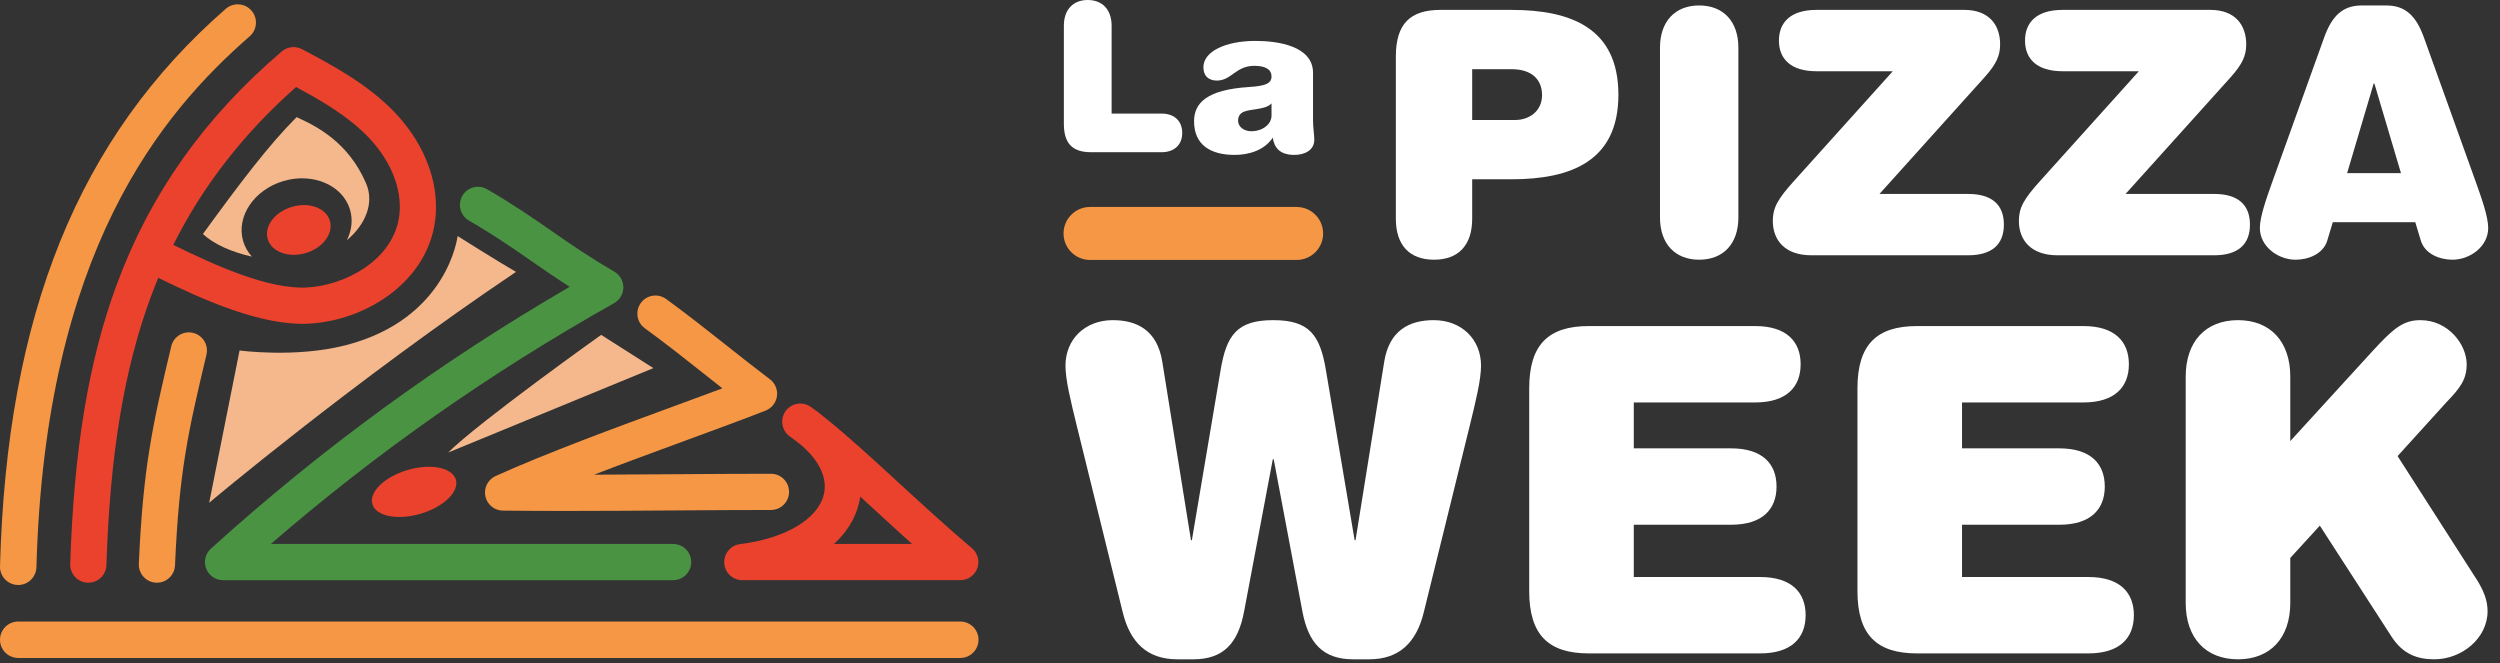
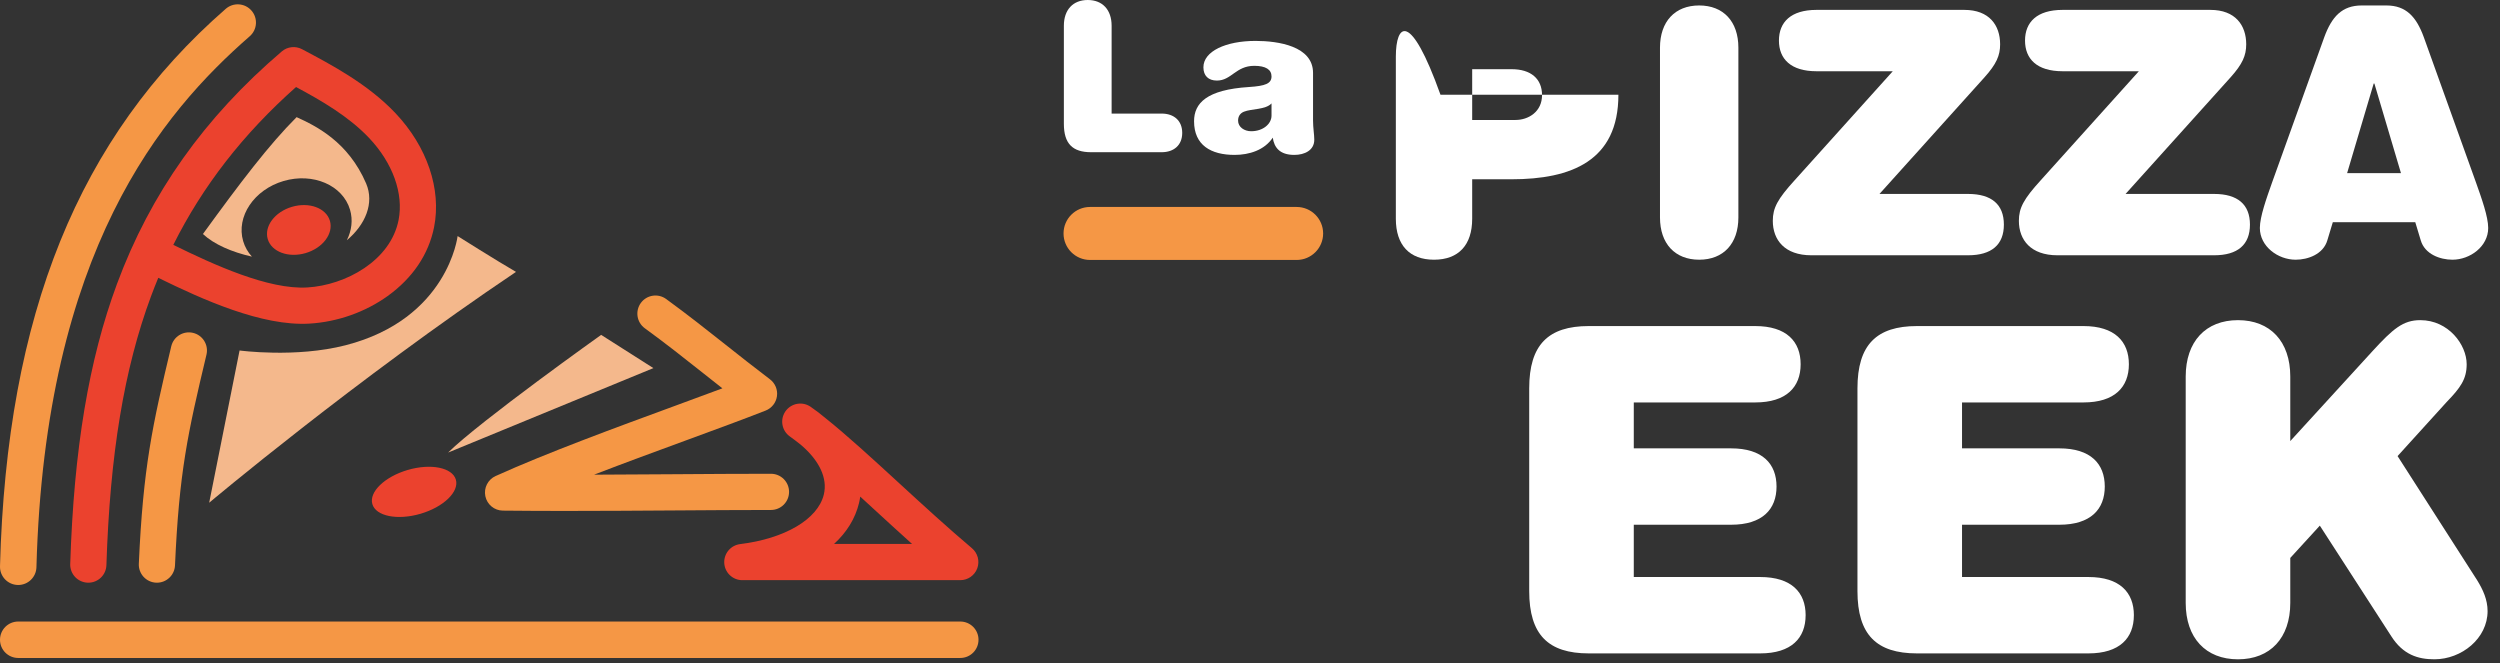
<svg xmlns="http://www.w3.org/2000/svg" width="181" height="48" viewBox="0 0 181 48" fill="none">
  <rect x="0" y="0" width="181" height="48" fill="#333333" stroke="none" />
-   <path d="M117.172 6.86C117.172 2.049 113.767 0.716 109.424 0.716H104.291C102.095 0.716 101.059 1.728 101.059 4.097V15.842C101.059 17.742 102.046 18.803 103.822 18.803C105.599 18.803 106.586 17.742 106.586 15.842V12.98H109.424C113.767 12.98 117.172 11.648 117.172 6.86H117.172ZM109.72 8.686H106.586V5.01H109.448C110.83 5.01 111.644 5.7 111.644 6.885C111.644 8.094 110.657 8.686 109.72 8.686L109.72 8.686Z" fill="white" />
+   <path d="M117.172 6.86H104.291C102.095 0.716 101.059 1.728 101.059 4.097V15.842C101.059 17.742 102.046 18.803 103.822 18.803C105.599 18.803 106.586 17.742 106.586 15.842V12.98H109.424C113.767 12.98 117.172 11.648 117.172 6.86H117.172ZM109.72 8.686H106.586V5.01H109.448C110.83 5.01 111.644 5.7 111.644 6.885C111.644 8.094 110.657 8.686 109.72 8.686L109.72 8.686Z" fill="white" />
  <path d="M125.859 15.743V3.455C125.859 1.555 124.773 0.395 123.021 0.395C121.269 0.395 120.183 1.555 120.183 3.455V15.743C120.183 17.643 121.269 18.803 123.021 18.803C124.773 18.803 125.859 17.643 125.859 15.743Z" fill="white" />
  <path d="M145.081 16.262C145.081 14.806 144.193 14.041 142.49 14.041H136.074L143.674 5.602C144.538 4.64 144.809 4.023 144.809 3.208C144.809 1.827 144.02 0.716 142.219 0.716H131.509C129.659 0.716 128.795 1.604 128.795 2.937C128.795 4.269 129.659 5.158 131.509 5.158H137.037L129.93 13.054C128.696 14.411 128.351 15.053 128.351 15.99C128.351 17.372 129.214 18.482 131.139 18.482H142.49C144.192 18.482 145.081 17.717 145.081 16.262Z" fill="white" />
  <path d="M162.897 16.262C162.897 14.806 162.009 14.041 160.306 14.041H153.891L161.491 5.602C162.354 4.64 162.626 4.023 162.626 3.208C162.626 1.827 161.836 0.716 160.035 0.716H149.326C147.475 0.716 146.612 1.604 146.612 2.937C146.612 4.269 147.475 5.158 149.326 5.158H154.853L147.747 13.054C146.513 14.411 146.167 15.053 146.167 15.99C146.167 17.372 147.031 18.482 148.956 18.482H160.306C162.009 18.482 162.897 17.717 162.897 16.262Z" fill="white" />
  <path d="M175.483 2.69C174.94 1.21 174.2 0.395 172.768 0.395H170.992C169.561 0.395 168.82 1.21 168.278 2.69L164.502 13.202C164.083 14.386 163.614 15.694 163.614 16.508C163.614 17.841 164.922 18.803 166.205 18.803C167.093 18.803 168.204 18.409 168.5 17.397L168.895 16.089H174.866L175.261 17.397C175.557 18.409 176.667 18.803 177.555 18.803C178.838 18.803 180.146 17.841 180.146 16.508C180.146 15.694 179.678 14.386 179.258 13.202L175.483 2.69H175.483ZM169.931 12.536L171.856 6.046H171.905L173.83 12.536H169.931H169.931Z" fill="white" />
-   <path d="M92.15 33.251H92.216L94.29 44.245C94.718 46.549 95.771 47.734 97.976 47.734H99.128C101.334 47.734 102.551 46.483 103.078 44.343L106.403 30.848C106.863 28.972 107.226 27.491 107.226 26.471C107.226 24.562 105.81 23.179 103.803 23.179C102.058 23.179 100.577 23.903 100.215 26.207L98.141 39.11H98.075L96.002 26.833C95.574 24.232 94.784 23.179 92.183 23.179C89.583 23.179 88.793 24.232 88.365 26.833L86.292 39.11H86.226L84.152 26.207C83.79 23.903 82.309 23.179 80.564 23.179C78.557 23.179 77.141 24.562 77.141 26.471C77.141 27.491 77.504 28.972 77.964 30.848L81.289 44.343C81.815 46.483 83.033 47.734 85.239 47.734H86.39C88.596 47.734 89.649 46.549 90.077 44.245L92.151 33.251H92.15Z" fill="white" />
  <path d="M130.728 44.541C130.728 42.895 129.707 41.776 127.436 41.776H118.286V37.991H125.33C127.601 37.991 128.621 36.872 128.621 35.226C128.621 33.58 127.601 32.461 125.33 32.461H118.286V29.137H127.074C129.345 29.137 130.366 28.018 130.366 26.372C130.366 24.727 129.345 23.607 127.074 23.607H115.027C112.098 23.607 110.715 24.957 110.715 28.117V42.797C110.715 45.957 112.098 47.306 115.027 47.306H127.436C129.707 47.306 130.727 46.187 130.727 44.542L130.728 44.541Z" fill="white" />
  <path d="M154.493 44.541C154.493 42.895 153.472 41.776 151.201 41.776H142.051V37.991H149.095C151.366 37.991 152.386 36.872 152.386 35.226C152.386 33.58 151.366 32.461 149.095 32.461H142.051V29.137H150.839C153.11 29.137 154.131 28.018 154.131 26.372C154.131 24.727 153.11 23.607 150.839 23.607H138.792C135.863 23.607 134.48 24.957 134.48 28.117V42.797C134.48 45.957 135.863 47.306 138.792 47.306H151.201C153.472 47.306 154.492 46.187 154.492 44.542L154.493 44.541Z" fill="white" />
  <path d="M173.584 33.021L177.139 29.104C178.126 28.083 178.587 27.458 178.587 26.372C178.587 24.956 177.27 23.179 175.229 23.179C173.979 23.179 173.255 23.804 171.774 25.417L165.816 31.934V27.26C165.816 24.726 164.368 23.179 162.031 23.179C159.694 23.179 158.245 24.726 158.245 27.26V43.652C158.245 46.187 159.694 47.734 162.031 47.734C164.368 47.734 165.816 46.187 165.816 43.652V40.394L167.955 38.056L173.123 46.055C173.979 47.404 175.065 47.733 176.25 47.733C178.225 47.733 180.101 46.219 180.101 44.244C180.101 43.422 179.772 42.697 179.344 42.006L173.584 33.02L173.584 33.021Z" fill="white" />
  <path d="M78.993 11.02H84.104C84.991 11.02 85.593 10.508 85.593 9.621C85.593 8.734 84.991 8.223 84.104 8.223H80.481V1.864C80.481 0.707 79.82 0 78.752 0C77.685 0 77.024 0.707 77.024 1.864V8.96C77.024 10.403 77.655 11.02 78.993 11.02Z" fill="white" />
  <path d="M90.434 6.299C87.352 6.495 86.45 7.472 86.45 8.78C86.45 10.508 87.668 11.215 89.382 11.215C90.449 11.215 91.546 10.869 92.148 9.967C92.253 10.674 92.644 11.215 93.711 11.215C94.448 11.215 95.154 10.884 95.154 10.117C95.154 9.742 95.064 9.261 95.064 8.72V5.277C95.064 3.337 92.539 2.962 90.9 2.962C88.751 2.962 87.127 3.713 87.127 4.871C87.127 5.487 87.488 5.833 88.104 5.833C89.157 5.833 89.472 4.766 90.81 4.766C91.637 4.766 92.058 5.036 92.058 5.532C92.058 6.058 91.592 6.224 90.434 6.299H90.434ZM92.058 8.374C92.058 8.96 91.456 9.501 90.584 9.501C90.088 9.501 89.637 9.201 89.637 8.735C89.637 8.404 89.802 8.193 90.058 8.088C90.614 7.863 91.622 7.953 92.058 7.487V8.374Z" fill="white" />
  <path d="M78.918 18.821H93.876C94.936 18.821 95.795 17.962 95.795 16.903C95.795 15.843 94.936 14.984 93.876 14.984H78.918C77.859 14.984 77 15.843 77 16.903C77 17.962 77.859 18.821 78.918 18.821Z" fill="#F59745" />
  <path d="M8.47 20.555C6.427 26.068 5.351 32.512 5.084 40.834C5.061 41.558 5.629 42.163 6.352 42.186C6.367 42.187 6.381 42.187 6.395 42.187C7.1 42.187 7.682 41.628 7.704 40.918C7.962 32.888 8.986 26.707 10.928 21.466C11.097 21.01 11.274 20.559 11.459 20.114C14.65 21.681 18.966 23.636 22.412 23.429C24.435 23.307 26.442 22.598 28.065 21.433C29.878 20.131 31.041 18.404 31.429 16.439C31.97 13.697 30.923 10.613 28.628 8.189C26.637 6.086 23.991 4.686 21.865 3.561C21.39 3.31 20.811 3.374 20.402 3.723C14.8 8.502 10.897 14.008 8.47 20.555H8.47ZM21.433 6.3C23.278 7.289 25.245 8.428 26.724 9.991C28.437 11.8 29.234 14.021 28.857 15.931C28.275 18.878 25.021 20.645 22.254 20.812C19.439 20.982 15.49 19.175 12.547 17.728C14.682 13.456 17.615 9.688 21.433 6.3Z" fill="#EB422E" />
  <path d="M13.978 24.1C13.274 23.932 12.567 24.366 12.399 25.071C11.031 30.799 10.36 33.861 10.051 40.818C10.019 41.541 10.579 42.154 11.302 42.186C11.322 42.187 11.342 42.187 11.362 42.187C12.059 42.187 12.639 41.638 12.67 40.934C12.969 34.202 13.585 31.392 14.948 25.679C15.116 24.975 14.682 24.268 13.978 24.1V24.1Z" fill="#F59745" />
-   <path d="M33.946 15.965C35.877 17.094 37.135 17.969 38.466 18.894C39.318 19.486 40.189 20.092 41.245 20.765C31.814 26.245 23.298 32.461 15.269 39.722C14.867 40.086 14.73 40.659 14.925 41.165C15.12 41.671 15.606 42.005 16.148 42.005H48.734C49.458 42.005 50.045 41.418 50.045 40.694C50.045 39.97 49.458 39.383 48.734 39.383H19.609C27.286 32.744 35.446 27.021 44.464 21.945C44.873 21.714 45.128 21.283 45.132 20.813C45.136 20.344 44.888 19.908 44.483 19.671C42.552 18.542 41.295 17.668 39.963 16.742C38.648 15.828 37.289 14.883 35.27 13.702C34.645 13.336 33.843 13.547 33.477 14.172C33.112 14.796 33.322 15.599 33.947 15.965H33.946Z" fill="#4A9343" />
  <path d="M36.409 36.969C37.907 36.985 39.425 36.992 40.949 36.992C43.569 36.992 46.206 36.973 48.788 36.956C51.257 36.939 53.589 36.922 55.817 36.922C56.541 36.922 57.128 36.336 57.128 35.612C57.128 34.888 56.541 34.301 55.817 34.301C53.58 34.301 51.243 34.317 48.769 34.334C46.869 34.347 44.939 34.361 43.009 34.367C45.245 33.505 47.574 32.651 49.754 31.851C51.881 31.07 53.891 30.332 55.434 29.725C55.874 29.551 56.188 29.153 56.252 28.683C56.317 28.214 56.122 27.746 55.744 27.46C54.613 26.604 53.566 25.775 52.553 24.973C51.197 23.899 49.795 22.789 48.228 21.647C47.643 21.221 46.823 21.349 46.397 21.934C45.97 22.52 46.099 23.339 46.684 23.766C48.208 24.876 49.528 25.921 50.925 27.028C51.376 27.385 51.833 27.747 52.302 28.115C51.236 28.514 50.062 28.944 48.85 29.39C44.509 30.983 39.59 32.789 35.883 34.464C35.323 34.717 35.014 35.326 35.14 35.928C35.266 36.53 35.794 36.963 36.409 36.969L36.409 36.969Z" fill="#F59745" />
  <path d="M52.438 40.773C52.439 40.796 52.44 40.819 52.443 40.843C52.443 40.846 52.443 40.849 52.444 40.853C52.446 40.87 52.45 40.887 52.452 40.904C52.456 40.926 52.459 40.948 52.463 40.969C52.468 40.989 52.473 41.008 52.479 41.028C52.484 41.048 52.489 41.07 52.495 41.09C52.504 41.118 52.515 41.145 52.525 41.172C52.529 41.183 52.533 41.194 52.538 41.205C52.554 41.243 52.572 41.281 52.591 41.317C52.595 41.324 52.6 41.331 52.605 41.339C52.62 41.367 52.637 41.395 52.655 41.422C52.662 41.432 52.67 41.442 52.677 41.452C52.693 41.475 52.71 41.498 52.727 41.52C52.737 41.532 52.747 41.542 52.757 41.554C52.774 41.573 52.79 41.591 52.808 41.609C52.82 41.622 52.833 41.633 52.845 41.645C52.862 41.661 52.878 41.676 52.896 41.691C52.91 41.703 52.925 41.715 52.939 41.726C52.956 41.739 52.973 41.752 52.99 41.764C53.007 41.776 53.023 41.787 53.04 41.797C53.057 41.809 53.075 41.819 53.092 41.829C53.11 41.839 53.127 41.849 53.146 41.858C53.164 41.868 53.182 41.877 53.201 41.885C53.219 41.894 53.237 41.902 53.256 41.909C53.276 41.917 53.297 41.925 53.318 41.932C53.336 41.938 53.353 41.944 53.371 41.95C53.395 41.957 53.419 41.962 53.444 41.968C53.459 41.972 53.474 41.976 53.49 41.979C53.521 41.985 53.553 41.989 53.584 41.993C53.594 41.995 53.604 41.997 53.614 41.998C53.657 42.002 53.7 42.004 53.743 42.004H69.524C70.075 42.004 70.566 41.66 70.755 41.144C70.944 40.627 70.79 40.047 70.37 39.692C68.621 38.216 66.828 36.57 65.094 34.978C63.144 33.187 61.282 31.478 59.71 30.227C59.412 29.974 59.081 29.721 58.715 29.471L58.705 29.463L58.7 29.46C58.692 29.454 58.684 29.449 58.677 29.444C58.664 29.435 58.651 29.428 58.639 29.42C58.617 29.407 58.596 29.393 58.575 29.382C58.558 29.372 58.541 29.364 58.524 29.356C58.501 29.345 58.479 29.333 58.456 29.324C58.439 29.316 58.422 29.31 58.404 29.303C58.381 29.295 58.358 29.286 58.335 29.279C58.317 29.273 58.299 29.268 58.281 29.264C58.258 29.257 58.235 29.251 58.212 29.246C58.193 29.242 58.174 29.24 58.155 29.236C58.132 29.233 58.109 29.229 58.086 29.226C58.067 29.224 58.048 29.223 58.029 29.222C58.006 29.221 57.983 29.219 57.96 29.218C57.941 29.218 57.922 29.219 57.903 29.22C57.88 29.221 57.857 29.221 57.834 29.223C57.815 29.224 57.797 29.227 57.778 29.23C57.755 29.232 57.732 29.235 57.71 29.239C57.691 29.242 57.673 29.247 57.654 29.251C57.632 29.256 57.609 29.261 57.587 29.267C57.569 29.272 57.551 29.278 57.533 29.285C57.511 29.292 57.489 29.299 57.468 29.307C57.45 29.314 57.432 29.322 57.415 29.329C57.394 29.339 57.373 29.348 57.353 29.358C57.335 29.367 57.318 29.377 57.301 29.387C57.281 29.398 57.261 29.409 57.242 29.42C57.225 29.431 57.208 29.443 57.192 29.455C57.174 29.467 57.155 29.48 57.138 29.494C57.121 29.507 57.105 29.521 57.089 29.535C57.072 29.549 57.056 29.563 57.04 29.578C57.024 29.593 57.009 29.609 56.993 29.625C56.979 29.641 56.964 29.656 56.95 29.673C56.935 29.69 56.921 29.708 56.907 29.726C56.897 29.739 56.886 29.751 56.876 29.765C56.873 29.769 56.87 29.774 56.867 29.779C56.864 29.784 56.86 29.788 56.857 29.793C56.847 29.806 56.84 29.821 56.831 29.835C56.819 29.854 56.806 29.873 56.796 29.893C56.785 29.912 56.776 29.931 56.766 29.951C56.756 29.971 56.746 29.991 56.738 30.011C56.729 30.031 56.722 30.051 56.714 30.072C56.706 30.092 56.699 30.112 56.692 30.132C56.686 30.153 56.68 30.174 56.675 30.196C56.669 30.216 56.664 30.236 56.66 30.256C56.655 30.278 56.652 30.3 56.648 30.321C56.645 30.341 56.642 30.361 56.639 30.381C56.637 30.403 56.636 30.426 56.634 30.448C56.633 30.467 56.632 30.487 56.631 30.507C56.631 30.529 56.632 30.552 56.633 30.575C56.633 30.594 56.634 30.613 56.635 30.633C56.637 30.655 56.64 30.677 56.643 30.7C56.646 30.719 56.648 30.738 56.652 30.758C56.655 30.779 56.66 30.801 56.666 30.823C56.67 30.842 56.674 30.861 56.679 30.88C56.685 30.902 56.692 30.923 56.7 30.944C56.706 30.963 56.712 30.981 56.719 31C56.727 31.021 56.736 31.041 56.745 31.061C56.753 31.079 56.761 31.098 56.77 31.116C56.78 31.136 56.791 31.155 56.802 31.175C56.812 31.192 56.821 31.209 56.832 31.226C56.844 31.246 56.858 31.265 56.871 31.284C56.882 31.299 56.893 31.315 56.905 31.331C56.92 31.35 56.935 31.368 56.951 31.386C56.964 31.4 56.976 31.415 56.989 31.429C57.006 31.447 57.024 31.463 57.042 31.48C57.056 31.494 57.07 31.507 57.084 31.52C57.103 31.536 57.123 31.551 57.142 31.566C57.154 31.575 57.165 31.585 57.178 31.594C57.425 31.771 57.688 31.971 57.96 32.186C59.32 33.333 59.931 34.621 59.645 35.804C59.214 37.587 56.836 38.995 53.586 39.393C53.572 39.395 53.558 39.398 53.544 39.4C53.517 39.404 53.491 39.408 53.464 39.414C53.447 39.418 53.431 39.422 53.414 39.427C53.389 39.433 53.364 39.44 53.339 39.448C53.321 39.453 53.303 39.461 53.285 39.467C53.263 39.476 53.241 39.484 53.22 39.493C53.2 39.502 53.182 39.511 53.163 39.521C53.144 39.53 53.125 39.539 53.107 39.549C53.087 39.56 53.068 39.572 53.049 39.584C53.033 39.595 53.016 39.605 53 39.616C52.981 39.629 52.963 39.643 52.945 39.657C52.93 39.669 52.914 39.681 52.9 39.693C52.883 39.707 52.867 39.722 52.851 39.737C52.836 39.751 52.821 39.765 52.807 39.78C52.793 39.794 52.779 39.81 52.766 39.825C52.751 39.841 52.736 39.858 52.723 39.875C52.711 39.89 52.7 39.906 52.688 39.921C52.675 39.939 52.661 39.958 52.648 39.977C52.638 39.993 52.629 40.009 52.62 40.024C52.608 40.045 52.596 40.065 52.584 40.086C52.576 40.103 52.568 40.119 52.56 40.136C52.55 40.157 52.54 40.178 52.531 40.2C52.524 40.219 52.517 40.238 52.511 40.256C52.503 40.277 52.496 40.298 52.489 40.319C52.483 40.341 52.478 40.363 52.472 40.384C52.468 40.404 52.463 40.423 52.459 40.443C52.454 40.467 52.451 40.492 52.447 40.517C52.445 40.535 52.442 40.553 52.44 40.571C52.438 40.597 52.437 40.623 52.436 40.649C52.436 40.664 52.434 40.679 52.434 40.694C52.434 40.697 52.434 40.701 52.434 40.705C52.434 40.727 52.437 40.75 52.438 40.772V40.773ZM63.321 36.909C64.214 37.729 65.122 38.563 66.035 39.383H60.383C61.298 38.547 61.921 37.547 62.193 36.421C62.225 36.288 62.256 36.131 62.281 35.955C62.624 36.269 62.971 36.587 63.321 36.909H63.321Z" fill="#EB422E" />
  <path d="M18.239 18.58C17.949 18.261 17.73 17.884 17.605 17.459C17.084 15.681 18.393 13.732 20.53 13.105C22.666 12.478 24.821 13.411 25.343 15.188C25.561 15.93 25.459 16.701 25.111 17.394C26.444 16.281 27.121 14.71 26.507 13.281C25.215 10.273 22.897 9.127 21.474 8.481C19.469 10.486 17.404 13.208 14.692 16.942C15.489 17.69 16.797 18.257 18.239 18.58H18.239Z" fill="#F4B88C" />
  <path d="M22.127 18.324C23.37 17.959 24.157 16.913 23.886 15.988C23.614 15.062 22.386 14.608 21.143 14.973C19.9 15.337 19.112 16.383 19.384 17.309C19.656 18.234 20.884 18.689 22.127 18.324Z" fill="#EB422E" />
  <path d="M30.447 37.197C32.116 36.707 33.261 35.6 33.004 34.724C32.747 33.849 31.186 33.536 29.516 34.026C27.847 34.516 26.702 35.623 26.959 36.499C27.216 37.374 28.777 37.687 30.447 37.197Z" fill="#EB422E" />
  <path d="M25.02 24.996C21.399 25.927 17.345 25.375 17.345 25.375L15.145 36.398C15.145 36.398 25.665 27.546 37.358 19.685C35.967 18.881 33.131 17.091 33.131 17.091C33.131 17.091 32.441 23.089 25.02 24.996L25.02 24.996Z" fill="#F4B88C" />
  <path d="M1.283 42.352C1.296 42.353 1.308 42.353 1.32 42.353C2.032 42.353 2.618 41.785 2.638 41.069C3.257 18.141 11.748 8.149 18.079 2.627C18.629 2.149 18.686 1.315 18.207 0.766C17.728 0.217 16.895 0.16 16.345 0.639C5.687 9.933 0.493 22.757 0 40.998C-0.019 41.726 0.555 42.333 1.284 42.352L1.283 42.352Z" fill="#F59745" />
  <path d="M43.523 24.245C43.523 24.245 34.775 30.472 32.441 32.766L47.305 26.651L43.523 24.245Z" fill="#F4B88C" />
  <path d="M1.319 47.637H69.525C70.253 47.637 70.844 47.046 70.844 46.318C70.844 45.589 70.253 44.999 69.525 44.999H1.319C0.591 44.999 0 45.589 0 46.318C0 47.046 0.591 47.637 1.319 47.637Z" fill="#F59745" />
</svg>